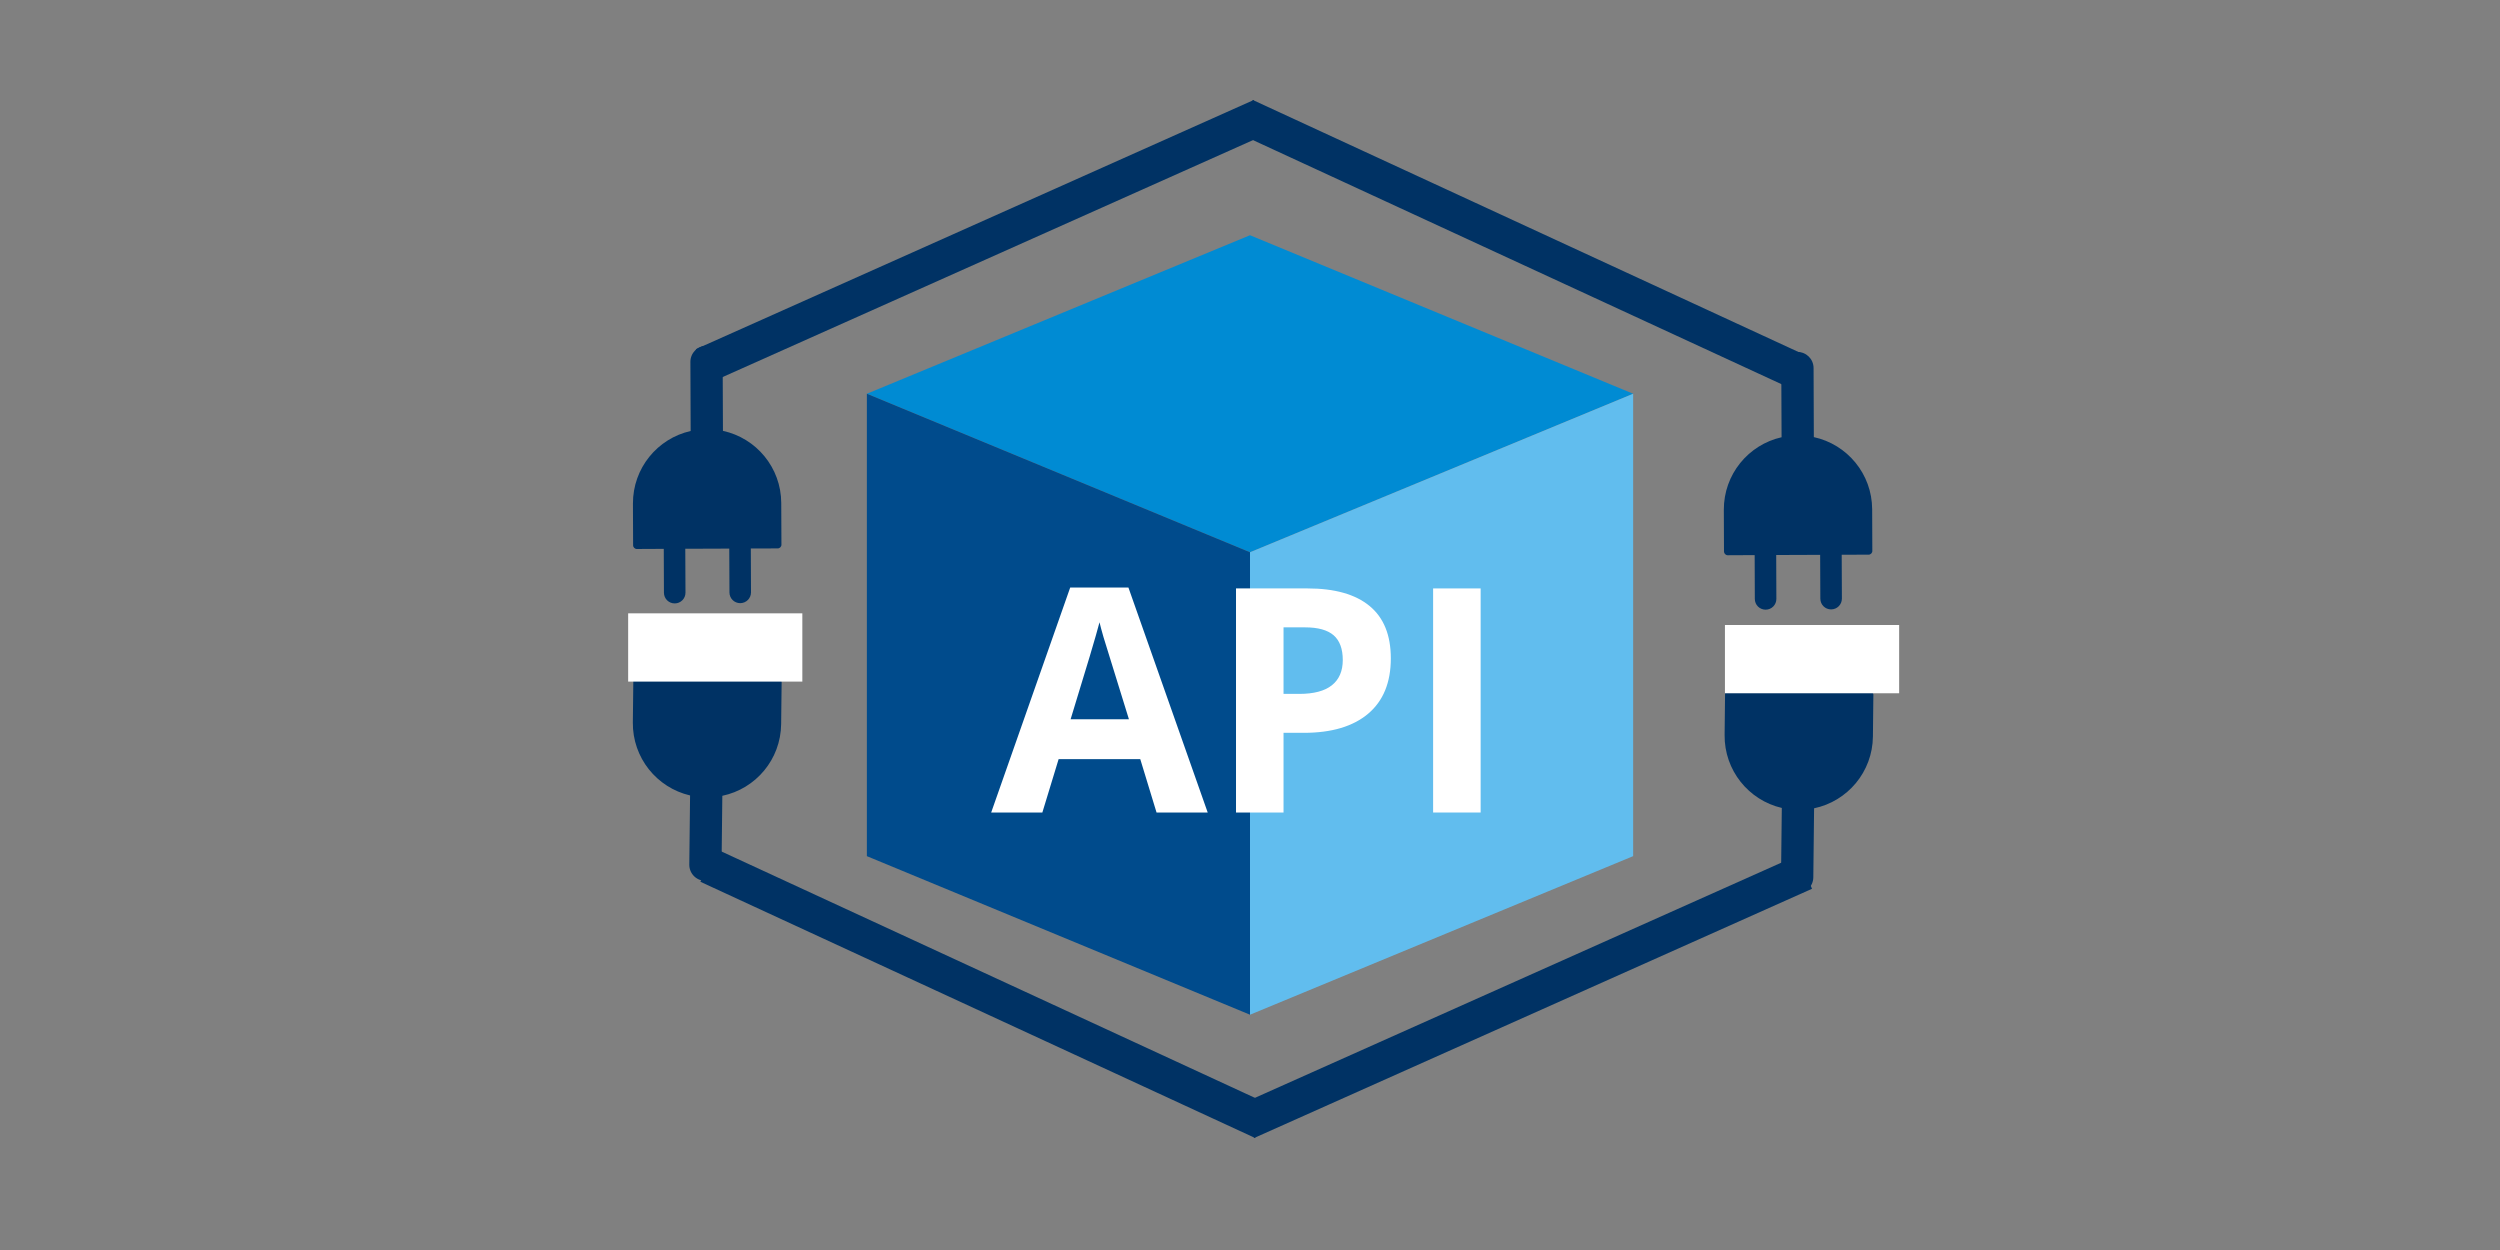
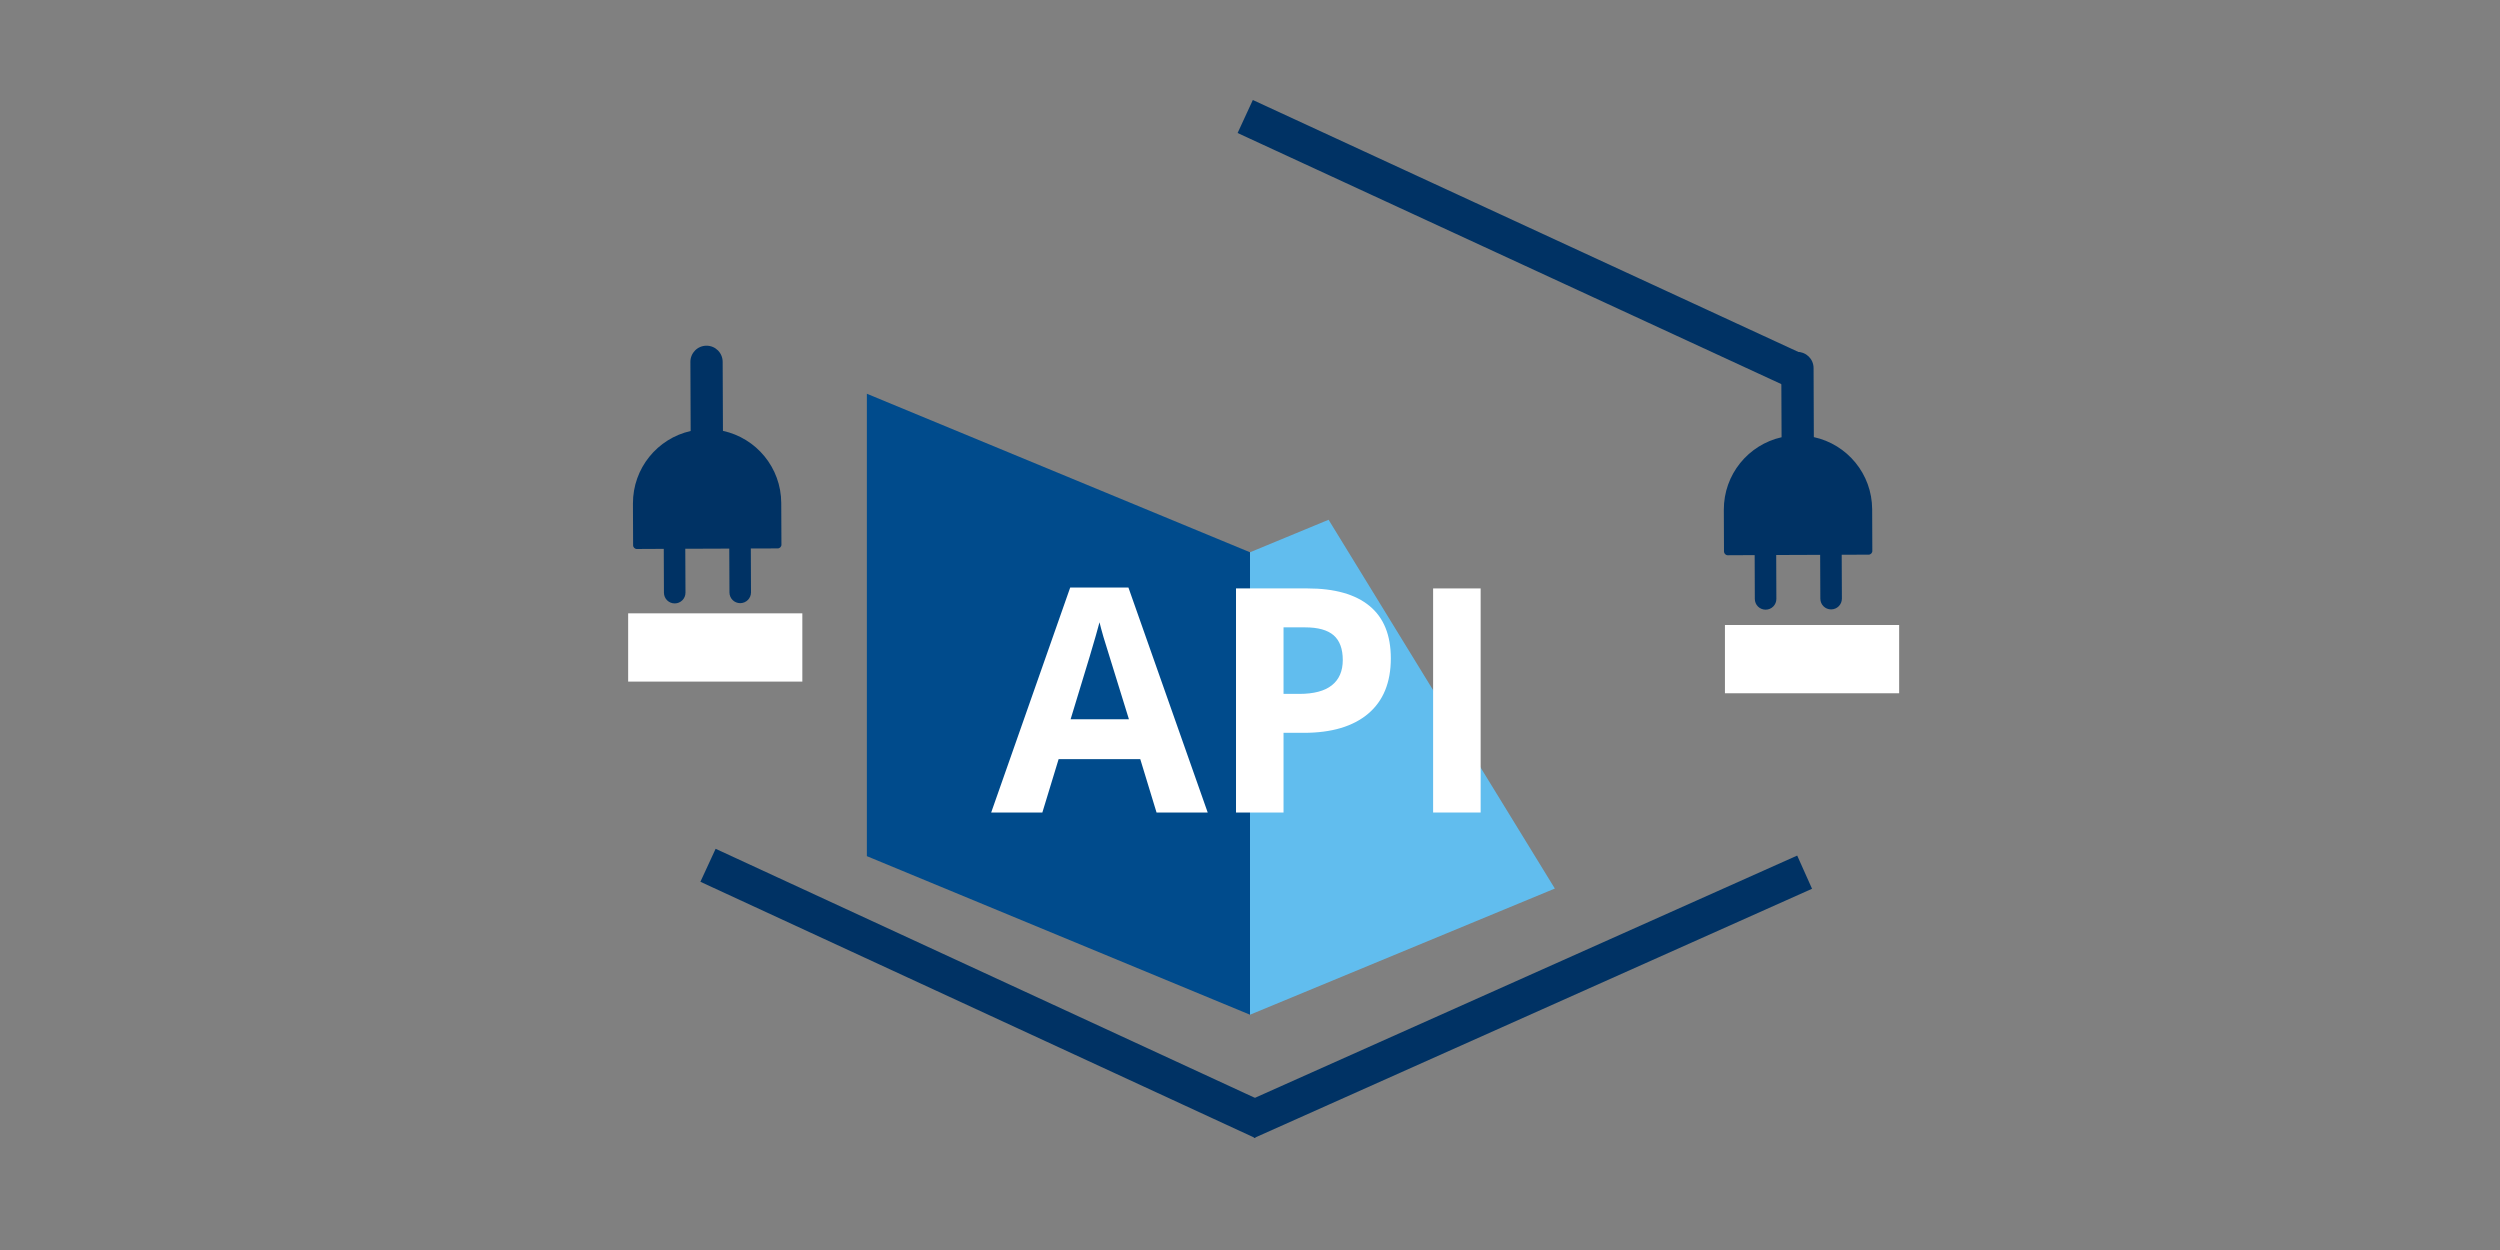
<svg xmlns="http://www.w3.org/2000/svg" width="400" zoomAndPan="magnify" viewBox="0 0 300 150" height="200" preserveAspectRatio="xMidYMid meet" version="1.0">
  <rect x="0" y="0" width="300" height="150" fill="#808080" stroke="none" />
  <defs>
    <g />
    <clipPath id="2af3e41f6d">
      <path d="M 104 28.227 L 196 28.227 L 196 67 L 104 67 Z M 104 28.227 " clip-rule="nonzero" />
    </clipPath>
    <clipPath id="653d2859c8">
      <path d="M 104 47 L 150 47 L 150 121.977 L 104 121.977 Z M 104 47 " clip-rule="nonzero" />
    </clipPath>
    <clipPath id="b4ab174a11">
-       <path d="M 150 47 L 196 47 L 196 121.977 L 150 121.977 Z M 150 47 " clip-rule="nonzero" />
+       <path d="M 150 47 L 196 121.977 L 150 121.977 Z M 150 47 " clip-rule="nonzero" />
    </clipPath>
    <clipPath id="3d9d233c02">
-       <path d="M 83 12 L 153 12 L 153 46 L 83 46 Z M 83 12 " clip-rule="nonzero" />
-     </clipPath>
+       </clipPath>
    <clipPath id="74ab856d53">
      <path d="M 83.504 41.902 L 150.457 11.992 L 152.238 15.977 L 85.281 45.887 Z M 83.504 41.902 " clip-rule="nonzero" />
    </clipPath>
    <clipPath id="d4ea86a175">
      <path d="M 83.504 41.902 L 150.449 12 L 152.227 15.98 L 85.281 45.887 Z M 83.504 41.902 " clip-rule="nonzero" />
    </clipPath>
    <clipPath id="fab58a8eef">
      <path d="M 148 12 L 217 12 L 217 47 L 148 47 Z M 148 12 " clip-rule="nonzero" />
    </clipPath>
    <clipPath id="d17c02f1a3">
      <path d="M 150.34 12 L 216.918 42.746 L 215.086 46.707 L 148.512 15.961 Z M 150.34 12 " clip-rule="nonzero" />
    </clipPath>
    <clipPath id="e8f7054131">
      <path d="M 150.34 12 L 216.906 42.742 L 215.078 46.703 L 148.512 15.961 Z M 150.34 12 " clip-rule="nonzero" />
    </clipPath>
    <clipPath id="1884febe1f">
      <path d="M 75 41 L 94 41 L 94 73 L 75 73 Z M 75 41 " clip-rule="nonzero" />
    </clipPath>
    <clipPath id="4cef139821">
      <path d="M 103.223 55.145 L 86.066 76.957 L 67.203 62.117 L 84.359 40.309 Z M 103.223 55.145 " clip-rule="nonzero" />
    </clipPath>
    <clipPath id="a7e1865ac9">
      <path d="M 103.223 55.145 L 86.066 76.957 L 67.203 62.117 L 84.359 40.309 Z M 103.223 55.145 " clip-rule="nonzero" />
    </clipPath>
    <clipPath id="1534fed024">
      <path d="M 206 42 L 225 42 L 225 74 L 206 74 Z M 206 42 " clip-rule="nonzero" />
    </clipPath>
    <clipPath id="58cd657fb2">
      <path d="M 234.133 55.895 L 216.977 77.707 L 198.109 62.867 L 215.266 41.059 Z M 234.133 55.895 " clip-rule="nonzero" />
    </clipPath>
    <clipPath id="153683f168">
      <path d="M 234.133 55.895 L 216.977 77.707 L 198.109 62.867 L 215.266 41.059 Z M 234.133 55.895 " clip-rule="nonzero" />
    </clipPath>
    <clipPath id="bbe74c5eb8">
      <path d="M 148 102 L 218 102 L 218 137 L 148 137 Z M 148 102 " clip-rule="nonzero" />
    </clipPath>
    <clipPath id="6f4709a82e">
      <path d="M 217.445 106.652 L 150.488 136.562 L 148.711 132.578 L 215.664 102.668 Z M 217.445 106.652 " clip-rule="nonzero" />
    </clipPath>
    <clipPath id="edce573364">
      <path d="M 217.445 106.652 L 150.5 136.559 L 148.723 132.574 L 215.664 102.668 Z M 217.445 106.652 " clip-rule="nonzero" />
    </clipPath>
    <clipPath id="ce6e468f9e">
      <path d="M 84 101 L 153 101 L 153 137 L 84 137 Z M 84 101 " clip-rule="nonzero" />
    </clipPath>
    <clipPath id="932b6fe1d2">
      <path d="M 150.605 136.555 L 84.031 105.809 L 85.859 101.848 L 152.434 132.594 Z M 150.605 136.555 " clip-rule="nonzero" />
    </clipPath>
    <clipPath id="6f028316de">
      <path d="M 150.605 136.555 L 84.043 105.812 L 85.871 101.852 L 152.434 132.594 Z M 150.605 136.555 " clip-rule="nonzero" />
    </clipPath>
    <clipPath id="ca56a51752">
      <path d="M 75 74 L 94 74 L 94 106 L 75 106 Z M 75 74 " clip-rule="nonzero" />
    </clipPath>
    <clipPath id="6aaf30272e">
      <path d="M 66.391 91.762 L 83.879 70.211 L 102.512 85.336 L 85.027 106.883 Z M 66.391 91.762 " clip-rule="nonzero" />
    </clipPath>
    <clipPath id="f1ea86736e">
      <path d="M 66.391 91.762 L 83.879 70.211 L 102.512 85.336 L 85.027 106.883 Z M 66.391 91.762 " clip-rule="nonzero" />
    </clipPath>
    <clipPath id="f89dcf5a3d">
      <path d="M 206 76 L 225 76 L 225 108 L 206 108 Z M 206 76 " clip-rule="nonzero" />
    </clipPath>
    <clipPath id="99bb02cbb5">
      <path d="M 197.402 93.262 L 214.887 71.711 L 233.523 86.836 L 216.039 108.383 Z M 197.402 93.262 " clip-rule="nonzero" />
    </clipPath>
    <clipPath id="6511ec7e85">
-       <path d="M 197.402 93.262 L 214.887 71.711 L 233.523 86.836 L 216.039 108.383 Z M 197.402 93.262 " clip-rule="nonzero" />
-     </clipPath>
+       </clipPath>
    <clipPath id="28f6246646">
      <path d="M 75.379 73.598 L 96.293 73.598 L 96.293 81.793 L 75.379 81.793 Z M 75.379 73.598 " clip-rule="nonzero" />
    </clipPath>
    <clipPath id="451aba90a3">
      <path d="M 206.992 75 L 227.91 75 L 227.91 83.195 L 206.992 83.195 Z M 206.992 75 " clip-rule="nonzero" />
    </clipPath>
  </defs>
  <g clip-path="url(#2af3e41f6d)">
-     <path fill="#008bd3" d="M 195.977 47.25 L 150 66.273 L 104.023 47.25 L 150 28.227 Z M 195.977 47.25 " fill-opacity="1" fill-rule="nonzero" />
-   </g>
+     </g>
  <g clip-path="url(#653d2859c8)">
    <path fill="#004b8c" d="M 150 66.273 L 150 121.766 L 104.023 102.738 L 104.023 47.25 Z M 150 66.273 " fill-opacity="1" fill-rule="nonzero" />
  </g>
  <g clip-path="url(#b4ab174a11)">
    <path fill="#61bdee" d="M 195.977 47.25 L 195.977 102.738 L 150 121.766 L 150 66.273 Z M 195.977 47.25 " fill-opacity="1" fill-rule="nonzero" />
  </g>
  <g clip-path="url(#3d9d233c02)">
    <g clip-path="url(#74ab856d53)">
      <g clip-path="url(#d4ea86a175)">
        <path fill="#003264" d="M 83.504 41.902 L 150.441 12 L 152.223 15.984 L 85.281 45.887 Z M 83.504 41.902 " fill-opacity="1" fill-rule="nonzero" />
      </g>
    </g>
  </g>
  <g clip-path="url(#fab58a8eef)">
    <g clip-path="url(#d17c02f1a3)">
      <g clip-path="url(#e8f7054131)">
        <path fill="#003264" d="M 150.34 12 L 216.902 42.738 L 215.07 46.699 L 148.512 15.961 Z M 150.34 12 " fill-opacity="1" fill-rule="nonzero" />
      </g>
    </g>
  </g>
  <g clip-path="url(#1884febe1f)">
    <g clip-path="url(#4cef139821)">
      <g clip-path="url(#a7e1865ac9)">
        <path fill="#003264" d="M 88.832 72.379 C 89.547 72.375 90.121 71.797 90.121 71.082 L 90.098 65.82 L 93.34 65.809 C 93.566 65.809 93.773 65.602 93.773 65.375 L 93.75 60.363 C 93.734 56.105 90.746 52.57 86.754 51.703 L 86.719 43.414 C 86.715 42.34 85.848 41.48 84.777 41.484 C 83.703 41.488 82.844 42.355 82.848 43.43 L 82.879 51.719 C 78.895 52.617 75.938 56.176 75.953 60.434 L 75.973 65.445 C 75.973 65.672 76.18 65.879 76.406 65.879 L 79.652 65.863 L 79.672 71.125 C 79.676 71.84 80.254 72.414 80.969 72.41 C 81.688 72.41 82.262 71.828 82.258 71.113 L 82.234 65.852 L 87.512 65.832 L 87.535 71.094 C 87.535 71.809 88.117 72.383 88.832 72.379 Z M 88.832 72.379 " fill-opacity="1" fill-rule="nonzero" />
      </g>
    </g>
  </g>
  <g clip-path="url(#1534fed024)">
    <g clip-path="url(#58cd657fb2)">
      <g clip-path="url(#153683f168)">
        <path fill="#003264" d="M 219.738 73.129 C 220.453 73.125 221.027 72.547 221.027 71.832 L 221.004 66.57 L 224.246 66.559 C 224.473 66.559 224.68 66.352 224.68 66.125 L 224.66 61.113 C 224.641 56.855 221.652 53.32 217.66 52.453 L 217.629 44.164 C 217.625 43.09 216.758 42.23 215.684 42.234 C 214.609 42.238 213.75 43.105 213.754 44.18 L 213.789 52.469 C 209.805 53.367 206.844 56.926 206.859 61.184 L 206.879 66.195 C 206.883 66.422 207.09 66.629 207.316 66.629 L 210.559 66.613 L 210.578 71.875 C 210.582 72.59 211.16 73.164 211.879 73.16 C 212.594 73.16 213.168 72.578 213.164 71.863 L 213.145 66.602 L 218.418 66.582 L 218.441 71.844 C 218.445 72.559 219.023 73.133 219.738 73.129 Z M 219.738 73.129 " fill-opacity="1" fill-rule="nonzero" />
      </g>
    </g>
  </g>
  <g clip-path="url(#bbe74c5eb8)">
    <g clip-path="url(#6f4709a82e)">
      <g clip-path="url(#edce573364)">
        <path fill="#003264" d="M 217.445 106.652 L 150.504 136.555 L 148.727 132.57 L 215.664 102.668 Z M 217.445 106.652 " fill-opacity="1" fill-rule="nonzero" />
      </g>
    </g>
  </g>
  <g clip-path="url(#ce6e468f9e)">
    <g clip-path="url(#932b6fe1d2)">
      <g clip-path="url(#6f028316de)">
        <path fill="#003264" d="M 150.605 136.555 L 84.047 105.816 L 85.875 101.855 L 152.434 132.594 Z M 150.605 136.555 " fill-opacity="1" fill-rule="nonzero" />
      </g>
    </g>
  </g>
  <g clip-path="url(#ca56a51752)">
    <g clip-path="url(#6aaf30272e)">
      <g clip-path="url(#f1ea86736e)">
-         <path fill="#003264" d="M 81.043 74.746 C 80.328 74.738 79.746 75.309 79.738 76.023 L 79.68 81.285 L 76.438 81.25 C 76.211 81.246 76 81.449 76 81.676 L 75.941 86.688 C 75.895 90.945 78.828 94.527 82.809 95.453 L 82.715 103.742 C 82.703 104.816 83.555 105.688 84.629 105.703 C 85.703 105.715 86.574 104.859 86.586 103.785 L 86.68 95.496 C 90.68 94.66 93.691 91.145 93.738 86.887 L 93.797 81.875 C 93.797 81.648 93.594 81.441 93.367 81.438 L 90.125 81.402 L 90.184 76.141 C 90.191 75.426 89.621 74.844 88.906 74.836 C 88.191 74.828 87.605 75.398 87.598 76.113 L 87.539 81.375 L 82.266 81.312 L 82.324 76.055 C 82.332 75.34 81.762 74.754 81.043 74.746 Z M 81.043 74.746 " fill-opacity="1" fill-rule="nonzero" />
-       </g>
+         </g>
    </g>
  </g>
  <g clip-path="url(#f89dcf5a3d)">
    <g clip-path="url(#99bb02cbb5)">
      <g clip-path="url(#6511ec7e85)">
        <path fill="#003264" d="M 212.055 76.246 C 211.34 76.238 210.758 76.809 210.75 77.523 L 210.688 82.785 L 207.445 82.75 C 207.219 82.746 207.012 82.949 207.008 83.176 L 206.953 88.188 C 206.906 92.445 209.84 96.027 213.816 96.953 L 213.723 105.242 C 213.711 106.316 214.566 107.188 215.641 107.203 C 216.711 107.215 217.586 106.359 217.598 105.285 L 217.691 96.996 C 221.688 96.16 224.703 92.645 224.75 88.387 L 224.805 83.375 C 224.809 83.148 224.605 82.941 224.379 82.938 L 221.137 82.902 L 221.195 77.641 C 221.203 76.926 220.633 76.344 219.918 76.336 C 219.199 76.328 218.617 76.898 218.609 77.613 L 218.551 82.875 L 213.273 82.812 L 213.332 77.555 C 213.34 76.84 212.77 76.254 212.055 76.246 Z M 212.055 76.246 " fill-opacity="1" fill-rule="nonzero" />
      </g>
    </g>
  </g>
  <g clip-path="url(#28f6246646)">
    <path fill="#ffffff" d="M 75.379 73.598 L 96.281 73.598 L 96.281 81.793 L 75.379 81.793 Z M 75.379 73.598 " fill-opacity="1" fill-rule="nonzero" />
  </g>
  <g fill="#ffffff" fill-opacity="1">
    <g transform="translate(118.941, 97.502)">
      <g>
        <path d="M 19.844 0 L 17.891 -6.406 L 8.094 -6.406 L 6.141 0 L 0 0 L 9.484 -27 L 16.469 -27 L 25.984 0 Z M 16.531 -11.188 C 14.727 -16.988 13.711 -20.27 13.484 -21.031 C 13.266 -21.789 13.102 -22.391 13 -22.828 C 12.594 -21.254 11.438 -17.375 9.531 -11.188 Z M 16.531 -11.188 " />
      </g>
    </g>
  </g>
  <g fill="#ffffff" fill-opacity="1">
    <g transform="translate(144.93, 97.502)">
      <g>
        <path d="M 9.094 -14.234 L 10.969 -14.234 C 12.719 -14.234 14.023 -14.578 14.891 -15.266 C 15.766 -15.961 16.203 -16.973 16.203 -18.297 C 16.203 -19.641 15.836 -20.629 15.109 -21.266 C 14.379 -21.898 13.238 -22.219 11.688 -22.219 L 9.094 -22.219 Z M 21.969 -18.5 C 21.969 -15.602 21.062 -13.391 19.25 -11.859 C 17.438 -10.328 14.863 -9.562 11.531 -9.562 L 9.094 -9.562 L 9.094 0 L 3.391 0 L 3.391 -26.891 L 11.969 -26.891 C 15.238 -26.891 17.723 -26.188 19.422 -24.781 C 21.117 -23.383 21.969 -21.289 21.969 -18.5 Z M 21.969 -18.5 " />
      </g>
    </g>
  </g>
  <g fill="#ffffff" fill-opacity="1">
    <g transform="translate(168.583, 97.502)">
      <g>
        <path d="M 3.391 0 L 3.391 -26.891 L 9.094 -26.891 L 9.094 0 Z M 3.391 0 " />
      </g>
    </g>
  </g>
  <g clip-path="url(#451aba90a3)">
    <path fill="#ffffff" d="M 206.992 75 L 227.898 75 L 227.898 83.195 L 206.992 83.195 Z M 206.992 75 " fill-opacity="1" fill-rule="nonzero" />
  </g>
</svg>